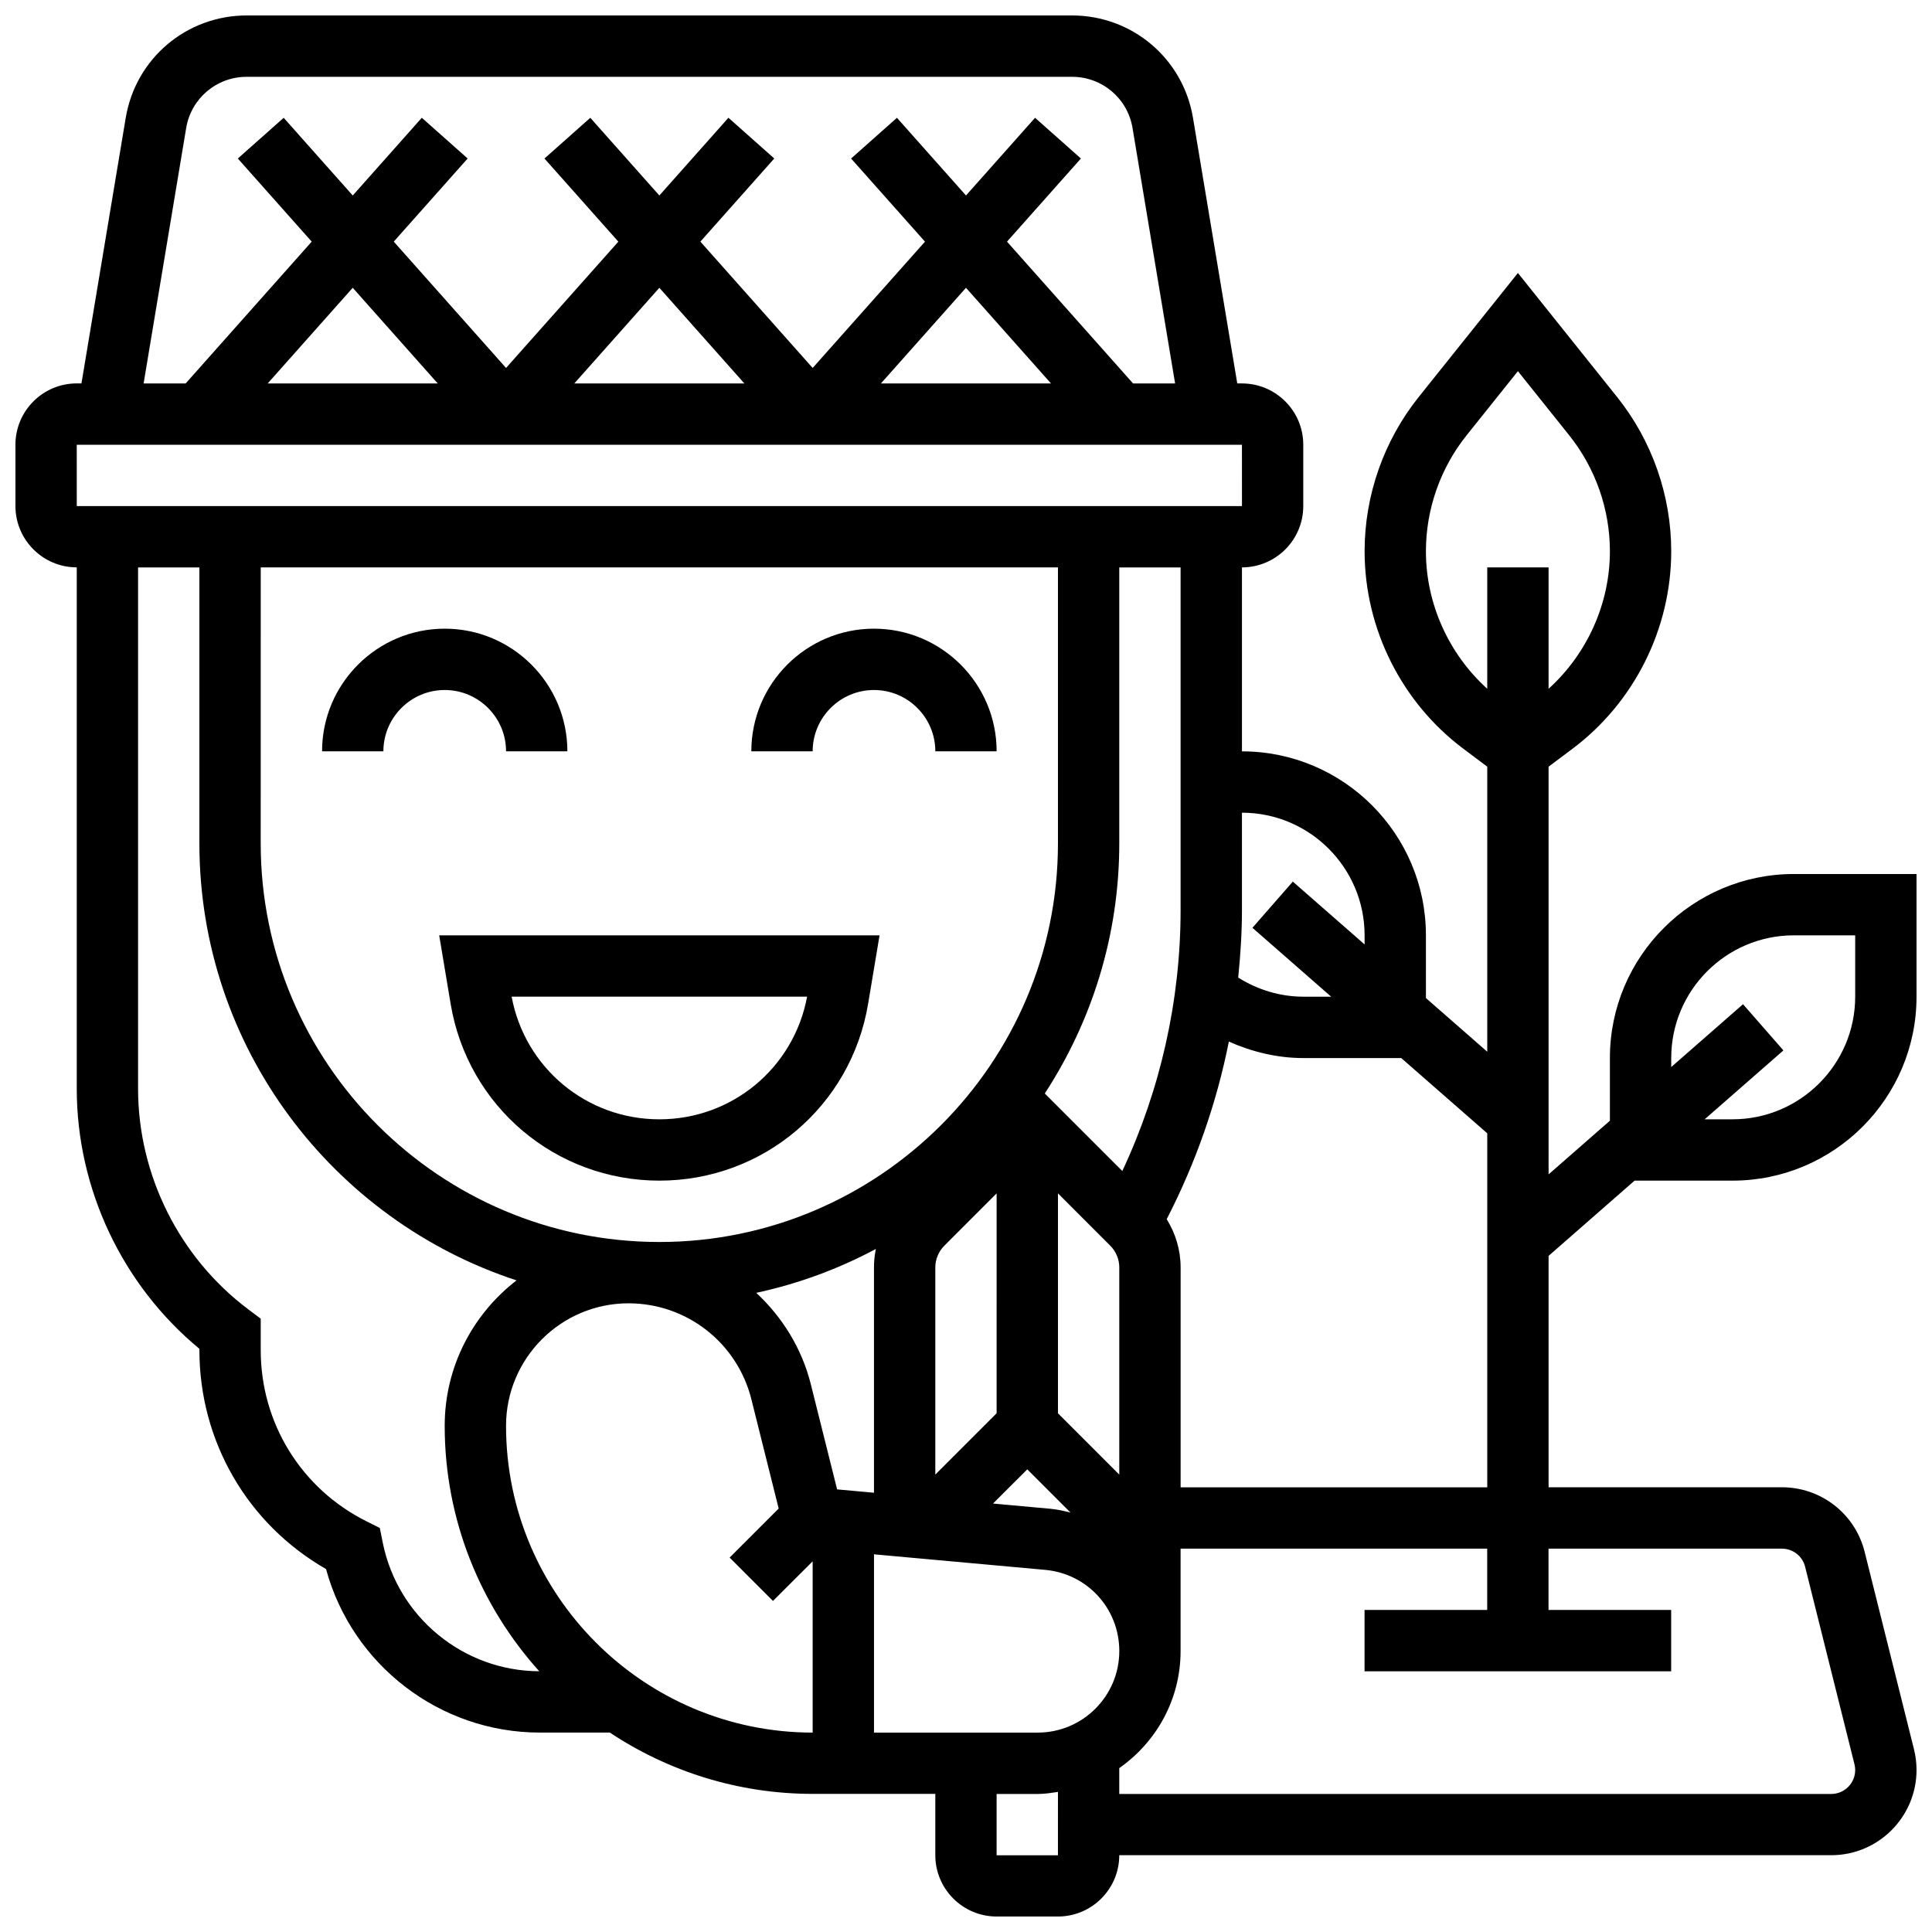
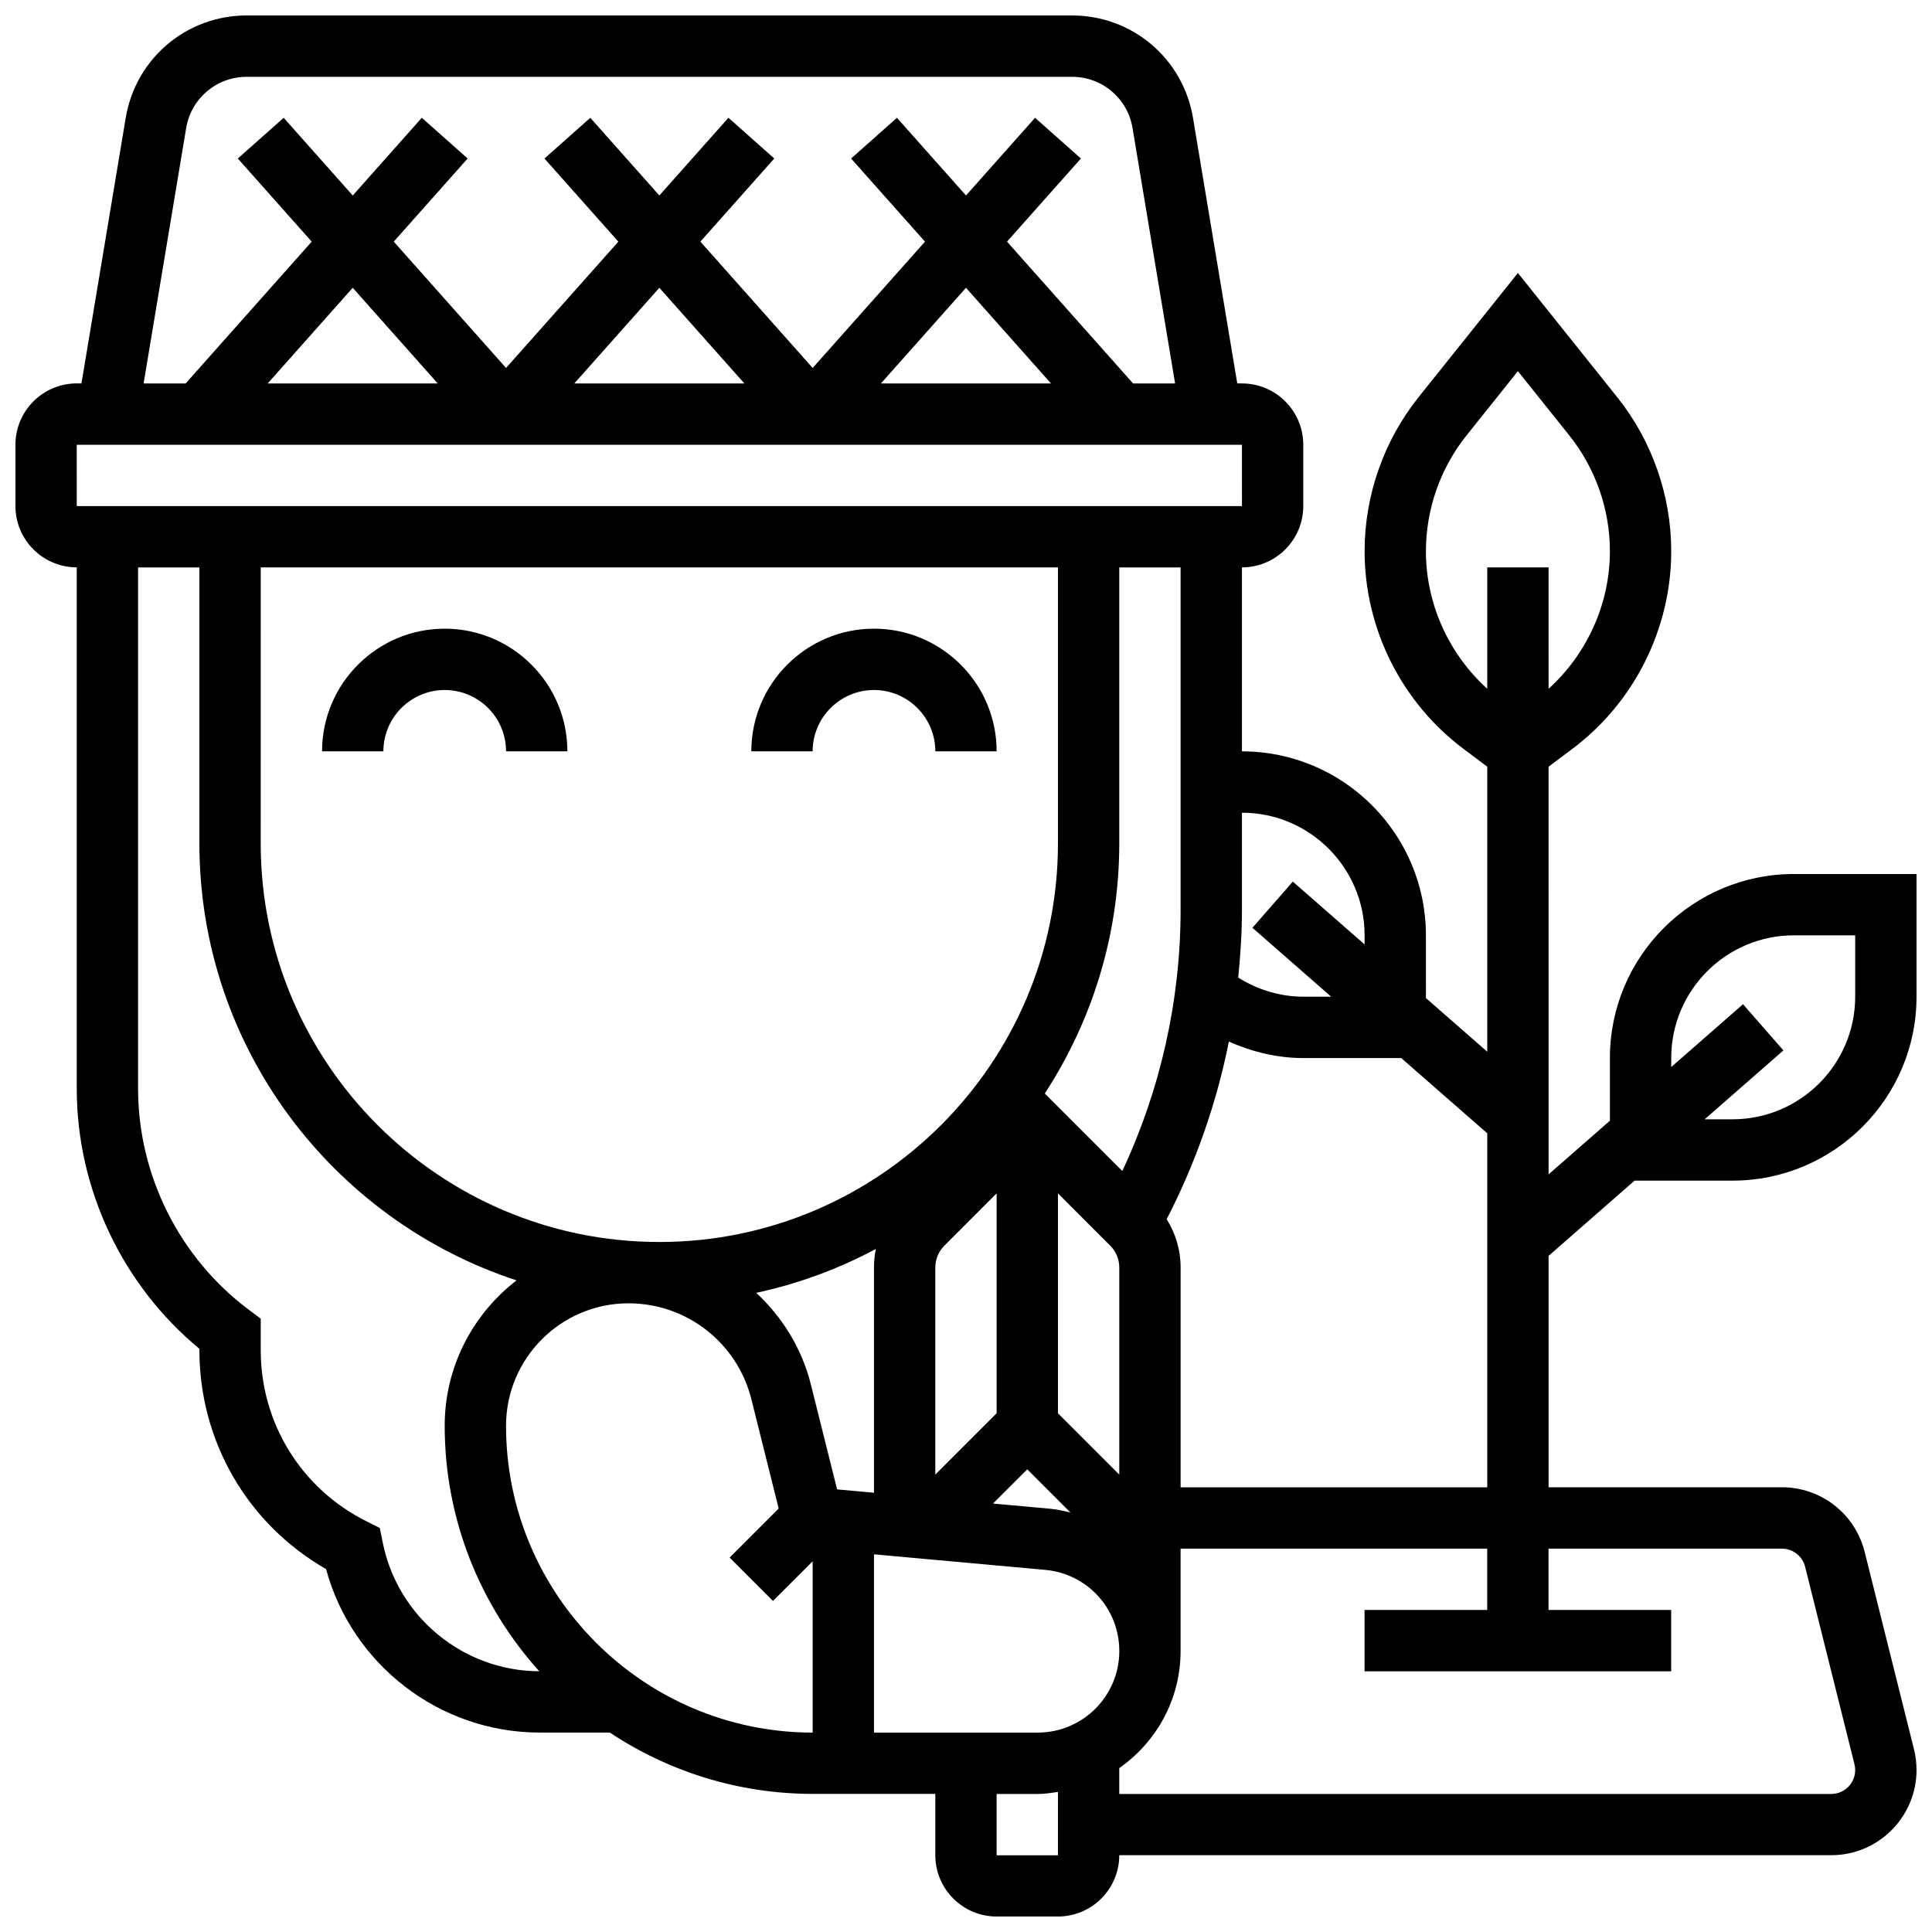
<svg xmlns="http://www.w3.org/2000/svg" width="800px" height="800px" version="1.1" viewBox="144 144 512 512">
  <defs>
    <clipPath id="a">
      <path d="m148.09 148.09h503.81v503.81h-503.81z" />
    </clipPath>
  </defs>
-   <path d="m263.42 410.01c4.527 27.16 27.789 46.871 55.32 46.871s50.797-19.715 55.32-46.871l3.031-18.137h-116.7zm94.473-1.883c-3.527 18.875-19.867 32.504-39.152 32.504-19.281 0-35.633-13.617-39.152-32.504z" />
  <path d="m261.86 326.86c8.965 0 16.25 7.289 16.25 16.25h16.25c0-17.926-14.578-32.504-32.504-32.504-17.926 0-32.504 14.578-32.504 32.504h16.25c0.008-8.961 7.297-16.25 16.258-16.25z" />
  <path d="m375.62 326.86c8.965 0 16.25 7.289 16.25 16.25h16.25c0-17.926-14.578-32.504-32.504-32.504-17.926 0-32.504 14.578-32.504 32.504h16.25c0.004-8.961 7.293-16.25 16.258-16.25z" />
  <g clip-path="url(#a)">
    <path d="m577.18 456.88h25.965c26.891 0 48.754-21.867 48.754-48.754v-32.504h-32.504c-26.891 0-48.754 21.867-48.754 48.754v16.625l-16.25 14.219-0.004-108.04 6.332-4.746c16.391-12.293 26.172-31.859 26.172-52.348 0-14.805-5.094-29.32-14.344-40.875l-26.285-32.867-26.289 32.863c-9.246 11.555-14.34 26.066-14.34 40.879 0 20.484 9.785 40.062 26.172 52.34l6.332 4.754v75.539l-16.25-14.219-0.004-16.629c0-26.891-21.867-48.754-48.754-48.754v-48.754c8.965 0 16.25-7.289 16.25-16.25v-16.25c0-8.965-7.289-16.25-16.25-16.25h-1.242l-11.727-70.348c-2.617-15.754-16.105-27.172-32.066-27.172h-218.72c-15.957 0-29.449 11.418-32.062 27.164l-11.727 70.348h-1.246c-8.965 0-16.25 7.289-16.25 16.25v16.25c0 8.965 7.289 16.25 16.25 16.25v138.14c0 26.598 12.074 52.07 32.504 68.949v0.348c0 24.207 12.766 46.098 33.559 58.02 6.879 25.336 30.086 43.336 56.633 43.336h18.574c15.438 10.246 33.926 16.25 53.801 16.25h32.457v16.25c0 8.965 7.289 16.25 16.25 16.25h16.25c8.965 0 16.25-7.289 16.25-16.25h188.68c12.465 0.004 22.605-10.137 22.605-22.594 0-1.836-0.227-3.664-0.676-5.477l-13.074-52.316c-2.516-10.086-11.535-17.121-21.93-17.121h-61.832v-61.32zm9.711-32.504c0-17.926 14.578-32.504 32.504-32.504h16.25v16.25c0 17.926-14.578 32.504-32.504 32.504h-7.387l20.867-18.258-10.703-12.238-19.027 16.652zm-65.008-134.29c0-11.125 3.828-22.039 10.773-30.715l13.605-17.008 13.602 17.008c6.949 8.68 10.777 19.582 10.777 30.715 0 13.902-6.031 27.191-16.25 36.445l-0.004-32.172h-16.25v32.172c-10.223-9.254-16.254-22.551-16.254-36.445zm-16.25 101.79v2.406l-19.023-16.648-10.703 12.238 20.859 18.258h-7.387c-6.137 0-12.09-1.828-17.242-5.062 0.602-5.957 0.992-11.938 0.992-17.941v-25.754c17.926 0 32.504 14.578 32.504 32.504zm-86.617 211.28h-43.398v-47.246l45.359 4.121c11.195 1.023 19.648 10.27 19.648 21.516 0 11.914-9.695 21.609-21.609 21.609zm-140.91-81.309c0-17.895 14.562-32.457 32.453-32.457 15.422 0 28.816 10.457 32.562 25.426l7.238 28.961-13 13 11.488 11.488 10.516-10.5v45.391c-44.805-0.023-81.258-36.488-81.258-81.309zm-65.008-227.48h211.27v73.133c0 58.246-47.391 105.64-105.64 105.64-58.246 0.004-105.64-47.387-105.64-105.63zm225.14 179.76c1.512 1.52 2.383 3.606 2.383 5.742v54.914l-16.25-16.25v-58.281zm-72.395 64.574-6.957-27.824c-2.406-9.629-7.613-17.867-14.473-24.266 11.215-2.414 21.859-6.356 31.699-11.629-0.328 1.598-0.5 3.231-0.5 4.887v59.719zm42.273-20.168-16.25 16.25v-54.906c0-2.137 0.871-4.234 2.383-5.746l13.867-13.875zm8.125 14.855 11.434 11.434c-1.715-0.398-3.43-0.812-5.242-0.977l-15.27-1.391zm25.184-79.059-20.543-20.543c12.441-19.102 19.738-41.84 19.738-66.281v-73.133h16.25v90.758c0 23.898-5.32 47.602-15.445 69.199zm-248.09-276.39c1.316-7.867 8.059-13.582 16.039-13.582h218.73c7.981 0 14.723 5.711 16.031 13.578l11.281 67.684h-11.141l-33.406-37.582 19.582-22.031-12.148-10.793-18.305 20.594-18.301-20.59-12.148 10.793 19.582 22.031-29.766 33.473-29.758-33.48 19.582-22.031-12.148-10.793-18.305 20.598-18.301-20.59-12.148 10.793 19.582 22.031-29.762 33.473-29.758-33.48 19.582-22.031-12.148-10.793-18.305 20.598-18.301-20.59-12.156 10.789 19.582 22.031-33.406 37.582h-11.141zm229.19 67.68h-45.074l22.543-25.352zm-81.258 0h-45.074l22.539-25.352zm-81.262 0h-45.066l22.535-25.352zm-95.668 16.25h308.79l0.008 16.25-308.79 0.004zm81.098 290.95-0.781-3.891-3.559-1.781c-17.266-8.641-28-26.012-28-45.328v-8.355l-3.25-2.438c-18.316-13.738-29.254-35.613-29.254-58.504v-138.14h16.25v73.133c0 53.996 35.324 99.836 84.047 115.8-11.555 8.914-19.039 22.852-19.039 38.543 0 25.004 9.531 47.766 25.051 65.039-20.086-0.055-37.516-14.367-41.465-34.078zm162.68 82.852v-16.25h10.898c1.836 0 3.59-0.285 5.356-0.543l-0.004 16.793zm208.1-81.262c2.918 0 5.453 1.973 6.16 4.801l13.074 52.316c0.129 0.512 0.195 1.023 0.195 1.547 0 3.492-2.844 6.344-6.348 6.344h-188.68v-6.852c9.801-6.852 16.25-18.18 16.25-31.008v-27.148h81.258v16.25h-32.504v16.25h81.258v-16.25h-32.504v-16.25zm-159.34-16.25v-58.281c0-4.598-1.324-8.973-3.688-12.781 7.648-14.863 13.223-30.715 16.473-47.066 6.191 2.746 12.871 4.363 19.719 4.363h25.961l22.797 19.941v93.824z" />
  </g>
</svg>